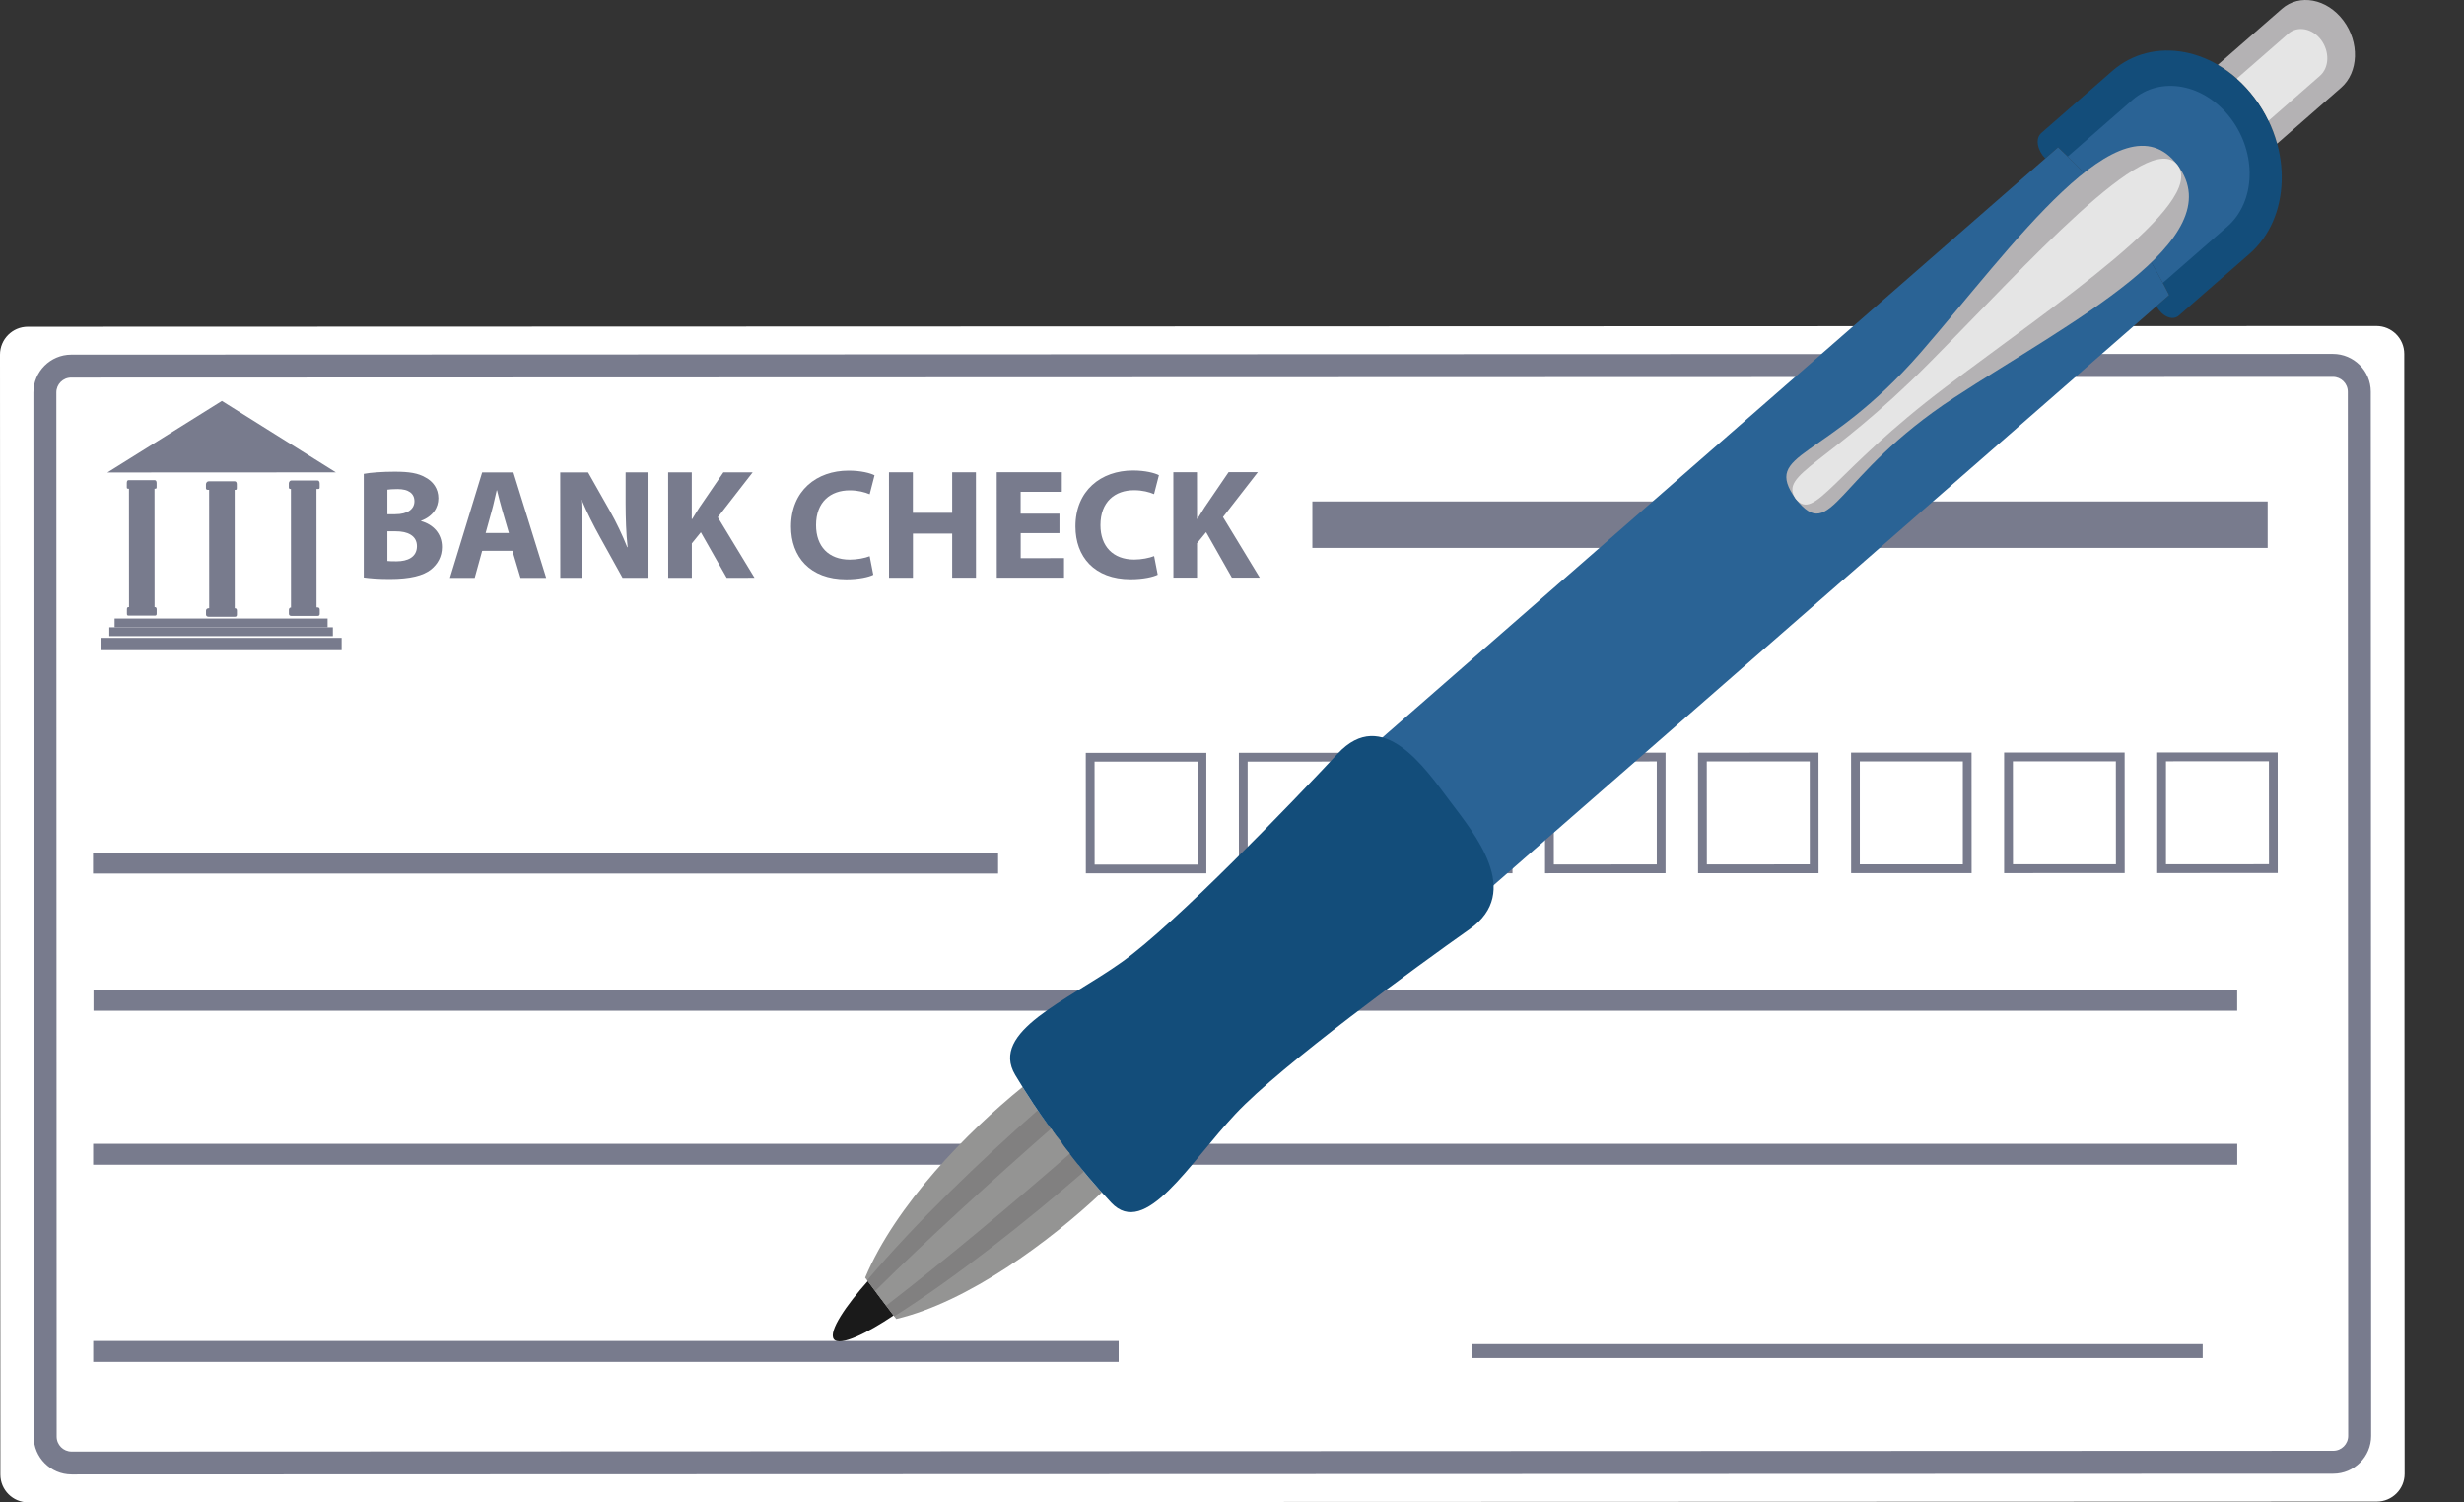
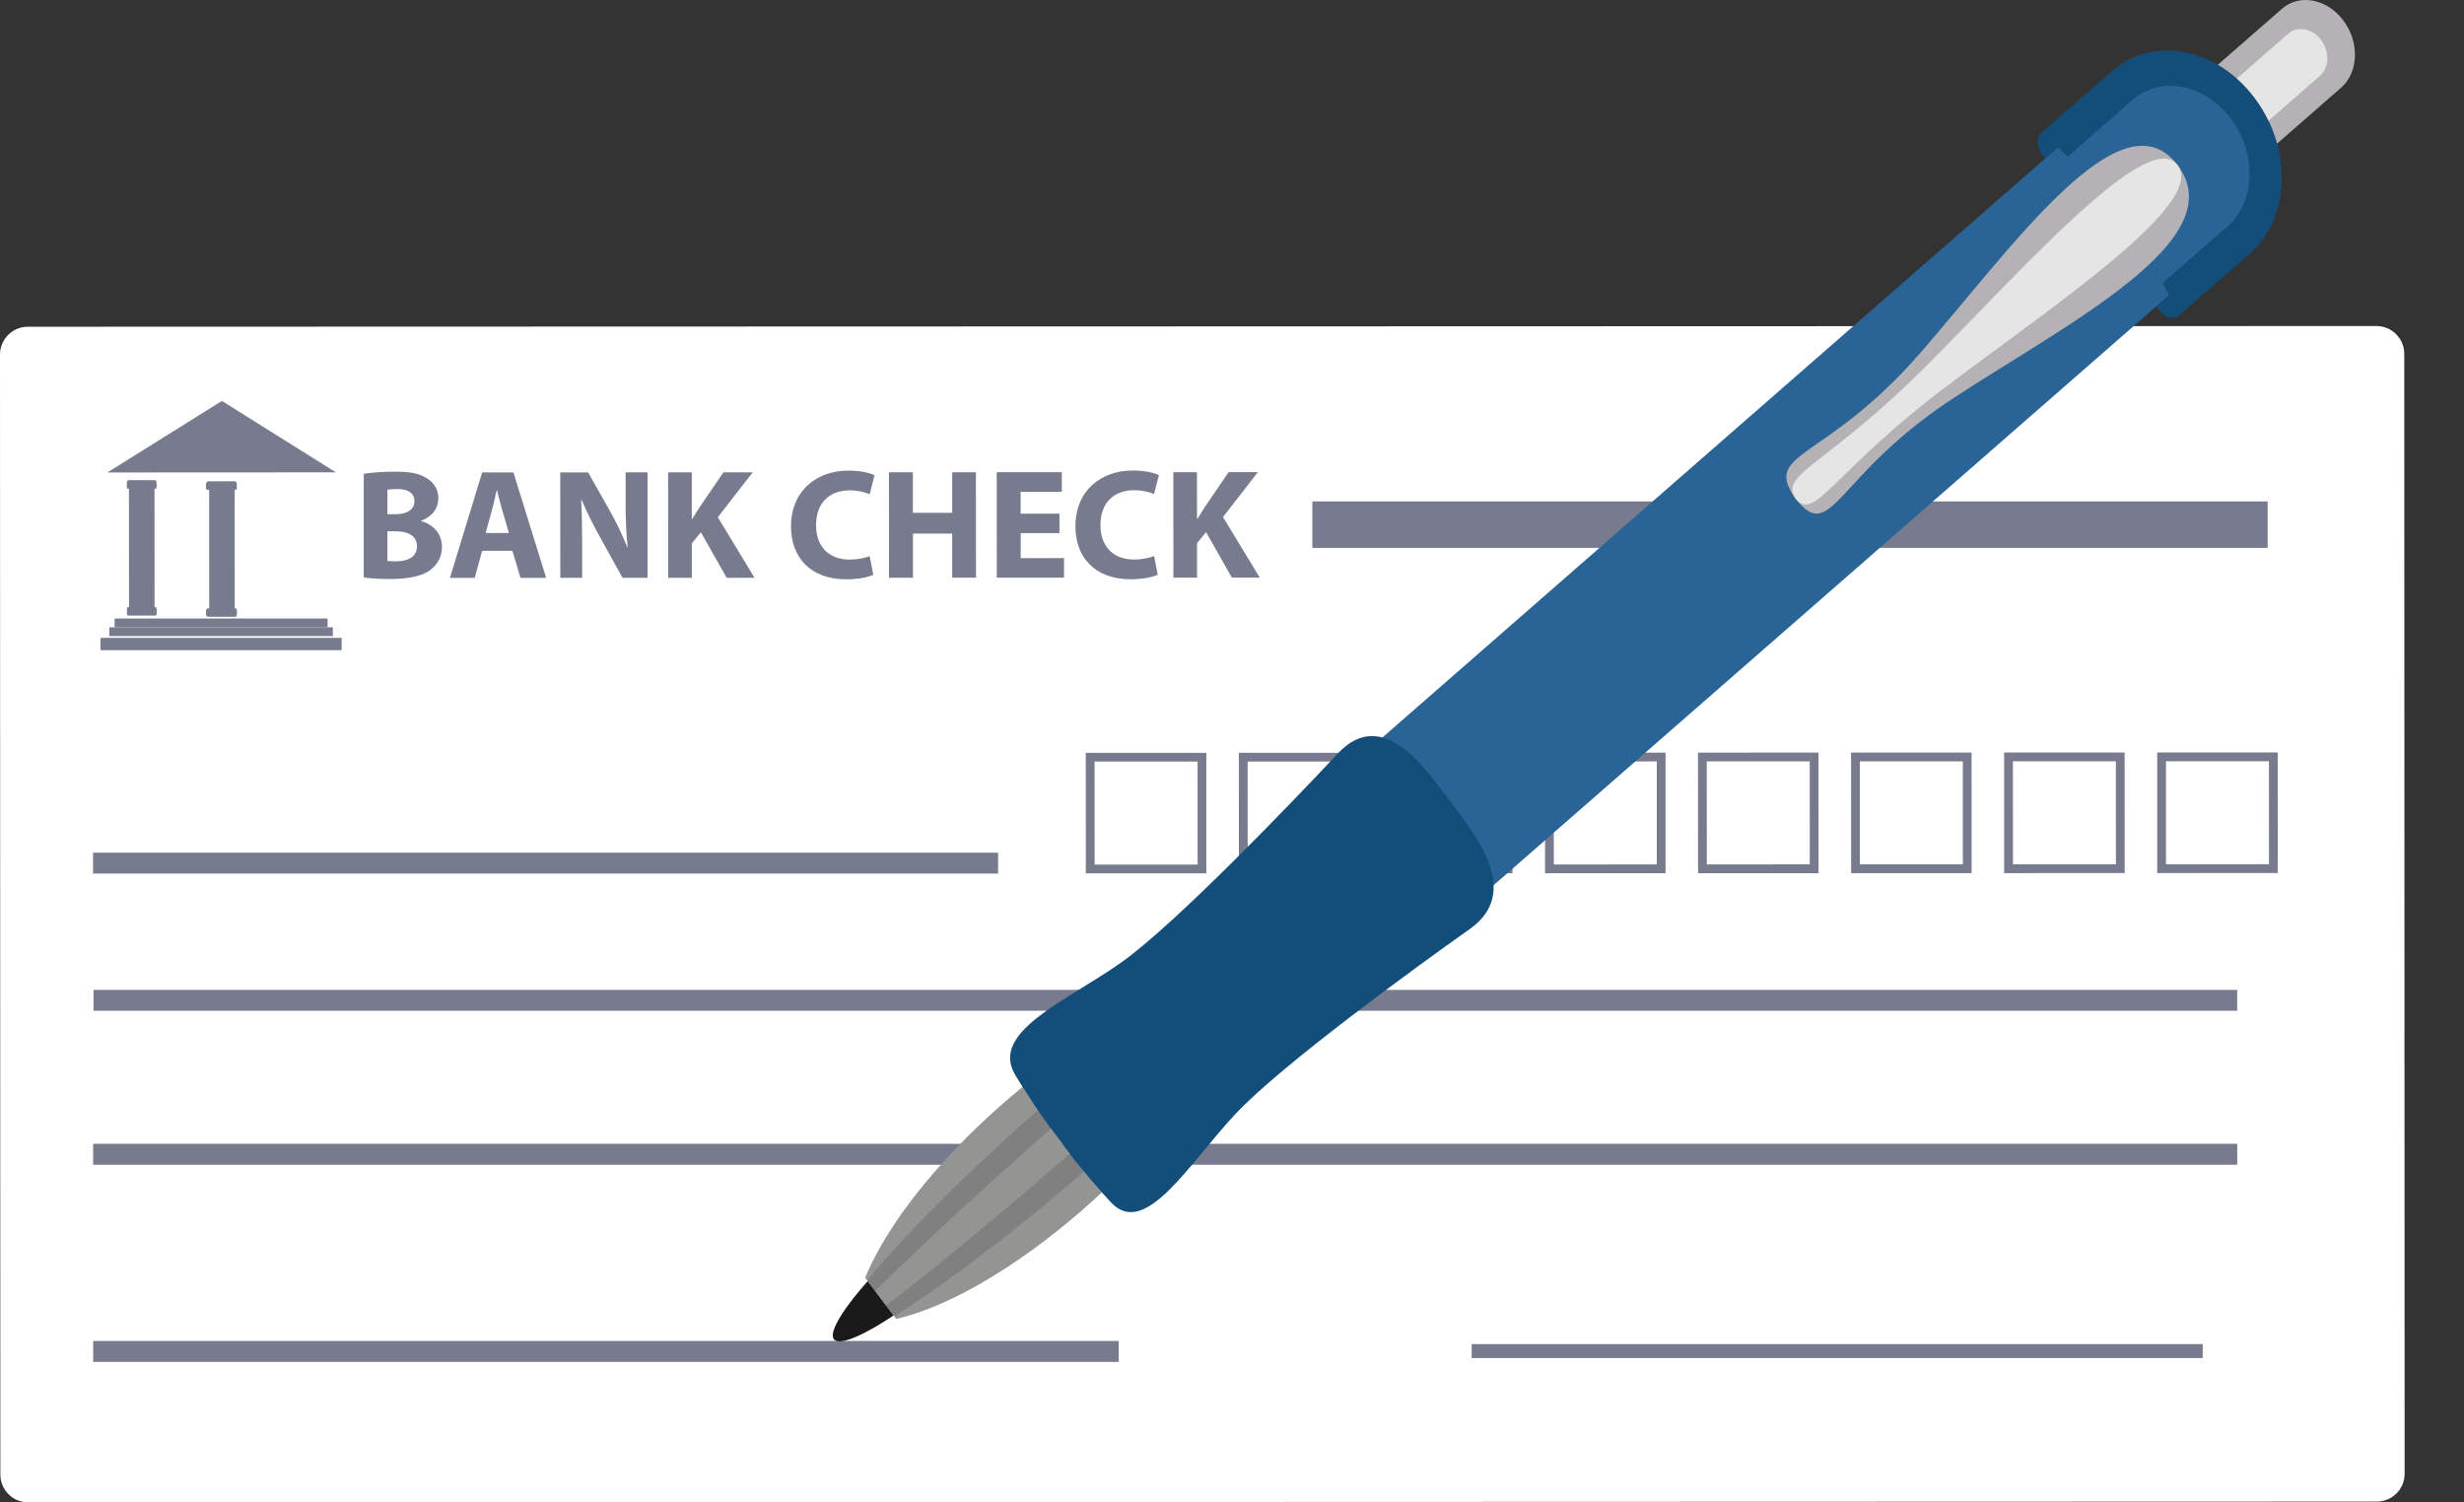
<svg xmlns="http://www.w3.org/2000/svg" width="41" height="25" viewBox="0 0 41 25" fill="none">
  <rect x="0" y="0" width="41" height="25" fill="#333333" stroke="none" />
  <g clip-path="url(#clip0_331_373)">
    <path d="M40.012 24.524C40.012 24.78 39.804 24.987 39.548 24.987L0.47 25C0.214 25 0.006 24.793 0.006 24.537L0 5.901C0 5.645 0.207 5.437 0.463 5.437L39.542 5.425C39.798 5.425 40.006 5.632 40.006 5.888L40.012 24.524Z" fill="white" />
    <path d="M36.652 22.366H24.488V22.598H36.652V22.366Z" fill="#787B8D" />
    <path d="M37.733 8.344H21.837V9.117H37.733V8.344Z" fill="#787B8D" />
    <path d="M16.608 14.189H1.548V14.536H16.608V14.189Z" fill="#787B8D" />
    <path d="M20.074 14.533L18.068 14.533L18.067 12.527L20.073 12.527L20.073 14.533H20.074ZM18.214 14.387L19.928 14.387L19.927 12.673L18.213 12.673L18.214 14.387H18.214Z" fill="#787B8D" />
    <path d="M22.621 14.532L20.615 14.533L20.614 12.526L22.62 12.526L22.621 14.532V14.532ZM20.761 14.386L22.474 14.386L22.474 12.672L20.76 12.673L20.761 14.387L20.761 14.386Z" fill="#787B8D" />
    <path d="M25.167 14.531L23.162 14.532L23.161 12.525L25.167 12.525L25.167 14.531V14.531ZM23.308 14.386L25.021 14.385L25.021 12.671L23.307 12.672L23.308 14.386Z" fill="#787B8D" />
    <path d="M27.714 14.53L25.709 14.531L25.708 12.525L27.714 12.524L27.714 14.53H27.714ZM25.855 14.385L27.568 14.384L27.568 12.67L25.854 12.671L25.855 14.385V14.385Z" fill="#787B8D" />
    <path d="M30.26 14.53L28.255 14.53L28.254 12.524L30.259 12.523L30.26 14.53ZM28.401 14.384L30.114 14.383L30.113 12.669L28.4 12.67L28.401 14.384Z" fill="#787B8D" />
    <path d="M32.807 14.529L30.802 14.529L30.801 12.523L32.806 12.523L32.807 14.529ZM30.947 14.383L32.661 14.383L32.661 12.669L30.947 12.669L30.947 14.383Z" fill="#787B8D" />
    <path d="M35.354 14.528L33.348 14.529L33.348 12.522L35.353 12.522L35.354 14.528V14.528ZM33.494 14.382L35.208 14.382L35.207 12.668L33.494 12.668L33.495 14.382L33.494 14.382Z" fill="#787B8D" />
    <path d="M37.901 14.527L35.895 14.528L35.895 12.521L37.9 12.521L37.901 14.527ZM36.041 14.382L37.755 14.381L37.754 12.667L36.041 12.668L36.041 14.382V14.382Z" fill="#787B8D" />
    <path d="M37.227 19.033H1.55V19.381H37.227V19.033Z" fill="#787B8D" />
    <path d="M18.614 22.314H1.551V22.662H18.614V22.314Z" fill="#787B8D" />
-     <path d="M38.825 24.523L1.191 24.535C0.844 24.535 0.561 24.253 0.561 23.906L0.556 6.531C0.556 6.184 0.838 5.902 1.185 5.901L38.819 5.889C39.166 5.889 39.449 6.171 39.449 6.518L39.455 23.893C39.455 24.241 39.172 24.523 38.825 24.523V24.523ZM1.185 6.283C1.049 6.283 0.937 6.394 0.938 6.531L0.943 23.906C0.943 24.042 1.054 24.154 1.191 24.154L38.825 24.141C38.962 24.141 39.073 24.03 39.073 23.894L39.067 6.519C39.067 6.382 38.956 6.271 38.82 6.271L1.185 6.283Z" fill="#787B8D" />
    <path d="M6.053 7.885C6.157 7.864 6.368 7.849 6.565 7.849C6.808 7.849 6.956 7.872 7.083 7.947C7.206 8.012 7.294 8.132 7.294 8.291C7.294 8.447 7.203 8.593 7.006 8.666V8.671C7.206 8.726 7.354 8.877 7.354 9.103C7.354 9.262 7.282 9.387 7.172 9.476C7.045 9.577 6.831 9.635 6.483 9.635C6.288 9.635 6.142 9.622 6.053 9.609L6.053 7.885ZM6.446 8.557H6.576C6.784 8.557 6.896 8.471 6.896 8.341C6.896 8.208 6.795 8.138 6.615 8.138C6.529 8.138 6.48 8.143 6.446 8.148V8.557H6.446ZM6.446 9.335C6.485 9.34 6.532 9.34 6.6 9.34C6.779 9.34 6.938 9.273 6.938 9.088C6.938 8.911 6.779 8.84 6.582 8.841H6.446L6.446 9.335H6.446Z" fill="#787B8D" />
    <path d="M8.023 9.166L7.899 9.616H7.487L8.023 7.861L8.543 7.861L9.088 9.616L8.661 9.616L8.526 9.165L8.023 9.166L8.023 9.166ZM8.468 8.869L8.359 8.496C8.328 8.392 8.296 8.262 8.27 8.158H8.265C8.239 8.262 8.213 8.395 8.184 8.496L8.081 8.869H8.468V8.869Z" fill="#787B8D" />
    <path d="M9.323 9.615L9.322 7.861H9.786L10.15 8.504C10.254 8.688 10.358 8.907 10.437 9.105H10.444C10.418 8.873 10.411 8.636 10.41 8.373L10.41 7.86H10.775L10.775 9.615H10.359L9.984 8.938C9.88 8.751 9.765 8.525 9.679 8.319L9.671 8.322C9.682 8.553 9.687 8.801 9.687 9.087L9.687 9.615H9.323L9.323 9.615Z" fill="#787B8D" />
    <path d="M11.118 7.86H11.511L11.511 8.636H11.519C11.558 8.568 11.6 8.506 11.639 8.443L12.037 7.86H12.524L11.944 8.607L12.555 9.614L12.092 9.615L11.662 8.857L11.512 9.042L11.512 9.615H11.119L11.118 7.86V7.86Z" fill="#787B8D" />
    <path d="M14.531 9.564C14.459 9.601 14.295 9.64 14.081 9.64C13.475 9.64 13.162 9.263 13.162 8.763C13.162 8.164 13.589 7.831 14.12 7.831C14.325 7.831 14.481 7.872 14.552 7.909L14.471 8.224C14.39 8.19 14.278 8.159 14.138 8.159C13.823 8.159 13.578 8.349 13.579 8.739C13.579 9.091 13.787 9.312 14.141 9.312C14.261 9.312 14.393 9.286 14.471 9.255L14.531 9.564L14.531 9.564Z" fill="#787B8D" />
    <path d="M15.19 7.859L15.19 8.533L15.844 8.533L15.844 7.859H16.239L16.24 9.613H15.844L15.844 8.879L15.191 8.879L15.191 9.614H14.793L14.792 7.859H15.19Z" fill="#787B8D" />
    <path d="M17.629 8.871L16.984 8.871V9.288L17.705 9.287V9.613L16.586 9.613L16.585 7.858L17.668 7.858V8.183L16.983 8.184V8.548L17.629 8.548V8.871L17.629 8.871Z" fill="#787B8D" />
    <path d="M19.264 9.563C19.191 9.599 19.027 9.639 18.814 9.639C18.207 9.639 17.895 9.261 17.895 8.761C17.894 8.163 18.321 7.829 18.852 7.829C19.058 7.829 19.214 7.871 19.284 7.907L19.203 8.222C19.123 8.188 19.011 8.157 18.87 8.157C18.555 8.157 18.311 8.347 18.311 8.738C18.311 9.089 18.519 9.311 18.873 9.311C18.993 9.311 19.126 9.284 19.204 9.253L19.264 9.563L19.264 9.563Z" fill="#787B8D" />
    <path d="M19.524 7.858H19.917L19.918 8.633H19.925C19.965 8.566 20.006 8.503 20.045 8.441L20.443 7.857L20.93 7.857L20.35 8.604L20.962 9.612L20.498 9.612L20.069 8.855L19.918 9.039L19.918 9.612H19.525L19.524 7.858V7.858Z" fill="#787B8D" />
    <path d="M2.141 10.102C2.116 10.102 2.112 10.117 2.112 10.141V10.208C2.112 10.233 2.116 10.244 2.141 10.244H2.358L2.576 10.244C2.601 10.244 2.607 10.232 2.607 10.208V10.141C2.607 10.117 2.6 10.102 2.576 10.102H2.572L2.571 8.132H2.575C2.599 8.132 2.606 8.13 2.606 8.106V8.039C2.606 8.015 2.599 7.99 2.575 7.99H2.357L2.139 7.99C2.115 7.99 2.11 8.015 2.11 8.039V8.106C2.11 8.13 2.115 8.132 2.14 8.132H2.146L2.147 10.102H2.141H2.141Z" fill="#787B8D" />
    <path d="M3.473 10.121C3.449 10.121 3.428 10.136 3.428 10.16V10.227C3.428 10.251 3.449 10.263 3.473 10.263H3.691L3.908 10.263C3.933 10.263 3.942 10.251 3.942 10.227V10.16C3.942 10.136 3.933 10.121 3.908 10.121H3.906L3.905 8.151H3.907C3.931 8.151 3.94 8.149 3.94 8.125V8.058C3.94 8.034 3.931 8.009 3.907 8.009H3.689L3.472 8.009C3.447 8.009 3.427 8.034 3.427 8.058V8.125C3.427 8.149 3.447 8.151 3.472 8.151H3.48L3.481 10.121H3.473L3.473 10.121Z" fill="#787B8D" />
-     <path d="M4.85 10.107C4.825 10.107 4.807 10.122 4.807 10.146V10.213C4.807 10.238 4.825 10.249 4.85 10.249H5.067L5.285 10.249C5.309 10.249 5.32 10.237 5.32 10.213V10.146C5.32 10.122 5.309 10.107 5.285 10.107H5.267L5.266 8.137H5.284C5.308 8.137 5.319 8.135 5.319 8.111V8.044C5.319 8.02 5.308 7.995 5.284 7.995H5.066L4.848 7.995C4.824 7.995 4.806 8.02 4.806 8.044V8.111C4.806 8.136 4.824 8.137 4.848 8.137H4.841L4.842 10.107H4.85L4.85 10.107Z" fill="#787B8D" />
    <path d="M5.589 7.86L3.693 6.672V6.671L1.787 7.862L3.688 7.861L5.589 7.86Z" fill="#787B8D" />
    <path d="M5.451 10.292H1.907V10.438H5.451V10.292Z" fill="#787B8D" />
    <path d="M5.539 10.438H1.819V10.585H5.539V10.438Z" fill="#787B8D" />
    <path d="M5.685 10.614H1.673V10.819H5.685V10.614Z" fill="#787B8D" />
    <path d="M37.226 16.472H1.556V16.819H37.226V16.472Z" fill="#787B8D" />
    <path fill-rule="evenodd" clip-rule="evenodd" d="M35.28 3.584C34.978 3.187 34.634 2.81 34.245 2.451L34.032 2.637C33.901 2.498 33.86 2.305 33.969 2.211L35.147 1.181C35.825 0.589 36.886 0.79 37.517 1.629C38.149 2.469 38.111 3.63 37.433 4.222L36.255 5.251C36.146 5.346 35.98 5.263 35.881 5.096L36.094 4.91C35.849 4.425 35.578 3.984 35.28 3.584" fill="#134D7A" />
    <path fill-rule="evenodd" clip-rule="evenodd" d="M35.881 5.096L24.797 14.779L22.948 12.32L34.032 2.637L34.245 2.451C34.634 2.81 34.979 3.187 35.28 3.584C35.578 3.984 35.849 4.425 36.094 4.91L35.881 5.096H35.881Z" fill="#2A6395" />
    <path fill-rule="evenodd" clip-rule="evenodd" d="M36.904 1.078L37.97 0.147C38.262 -0.109 38.72 -0.022 38.992 0.34C39.264 0.702 39.248 1.203 38.956 1.458L37.89 2.39C37.817 2.124 37.694 1.864 37.517 1.629C37.34 1.394 37.13 1.21 36.904 1.078" fill="#B4B2B4" />
    <path fill-rule="evenodd" clip-rule="evenodd" d="M14.654 21.604L14.396 21.26C14.902 20.051 16.102 18.827 17.015 18.088C17.384 18.68 17.647 18.989 17.647 18.989C17.647 18.989 17.872 19.33 18.334 19.842C17.474 20.651 16.114 21.664 14.913 21.948L14.654 21.604L14.654 21.604Z" fill="#949493" />
-     <path fill-rule="evenodd" clip-rule="evenodd" d="M13.875 22.284C13.778 22.155 14.09 21.708 14.439 21.318L14.654 21.604L14.869 21.889C14.442 22.177 13.972 22.413 13.875 22.284" fill="#1A1A1A" />
+     <path fill-rule="evenodd" clip-rule="evenodd" d="M13.875 22.284C13.778 22.155 14.09 21.708 14.439 21.318L14.869 21.889C14.442 22.177 13.972 22.413 13.875 22.284" fill="#1A1A1A" />
    <path fill-rule="evenodd" clip-rule="evenodd" d="M37.221 1.307L38.075 0.561C38.231 0.424 38.476 0.471 38.622 0.664C38.767 0.858 38.759 1.126 38.602 1.262L37.748 2.009C37.685 1.877 37.608 1.75 37.517 1.629C37.426 1.509 37.327 1.401 37.221 1.307" fill="#E5E5E5" />
    <path fill-rule="evenodd" clip-rule="evenodd" d="M35.28 3.584C35.021 3.243 34.731 2.917 34.407 2.604L35.482 1.664C35.951 1.255 36.685 1.393 37.122 1.974C37.558 2.555 37.532 3.358 37.064 3.768L35.989 4.707C35.772 4.302 35.536 3.928 35.28 3.584Z" fill="#2A6395" />
    <path fill-rule="evenodd" clip-rule="evenodd" d="M29.88 8.301C30.486 9.065 30.521 7.92 32.516 6.617C34.423 5.37 37.167 3.988 36.235 2.749C35.303 1.51 33.481 4.117 31.955 5.871C30.358 7.704 29.312 7.503 29.88 8.302" fill="#B4B2B4" />
    <path fill-rule="evenodd" clip-rule="evenodd" d="M14.654 21.604L14.429 21.304C15.233 20.349 16.325 19.304 17.265 18.477C17.499 18.814 17.646 18.989 17.646 18.989C17.646 18.989 17.775 19.181 18.033 19.498C17.087 20.317 15.913 21.252 14.88 21.903L14.654 21.604V21.604Z" fill="#818080" />
    <path fill-rule="evenodd" clip-rule="evenodd" d="M17.646 18.989C17.646 18.989 17.325 18.611 16.893 17.888C16.462 17.165 17.76 16.654 18.662 16.012C19.564 15.371 21.513 13.338 22.259 12.54C23.006 11.741 23.709 12.776 24.125 13.329C24.541 13.882 25.335 14.839 24.456 15.46C23.576 16.081 21.327 17.717 20.559 18.535C19.79 19.353 19.057 20.616 18.49 20.012C17.923 19.407 17.646 18.989 17.646 18.989Z" fill="#134D7A" />
    <path fill-rule="evenodd" clip-rule="evenodd" d="M14.654 21.604L14.562 21.482C15.435 20.617 16.551 19.605 17.492 18.779C17.58 18.923 17.646 18.989 17.646 18.989C17.646 18.989 17.692 19.072 17.804 19.195C16.86 20.017 15.711 20.984 14.746 21.725L14.654 21.603L14.654 21.604Z" fill="#949493" />
    <path fill-rule="evenodd" clip-rule="evenodd" d="M29.88 8.301C30.202 8.687 30.482 7.868 32.38 6.436C34.195 5.066 36.716 3.388 36.235 2.749C35.755 2.11 33.71 4.421 32.091 6.051C30.398 7.756 29.597 7.882 29.88 8.301Z" fill="#E5E5E5" />
  </g>
  <defs>
    <clipPath id="clip0_331_373">
      <rect width="40.012" height="25" fill="white" />
    </clipPath>
  </defs>
</svg>